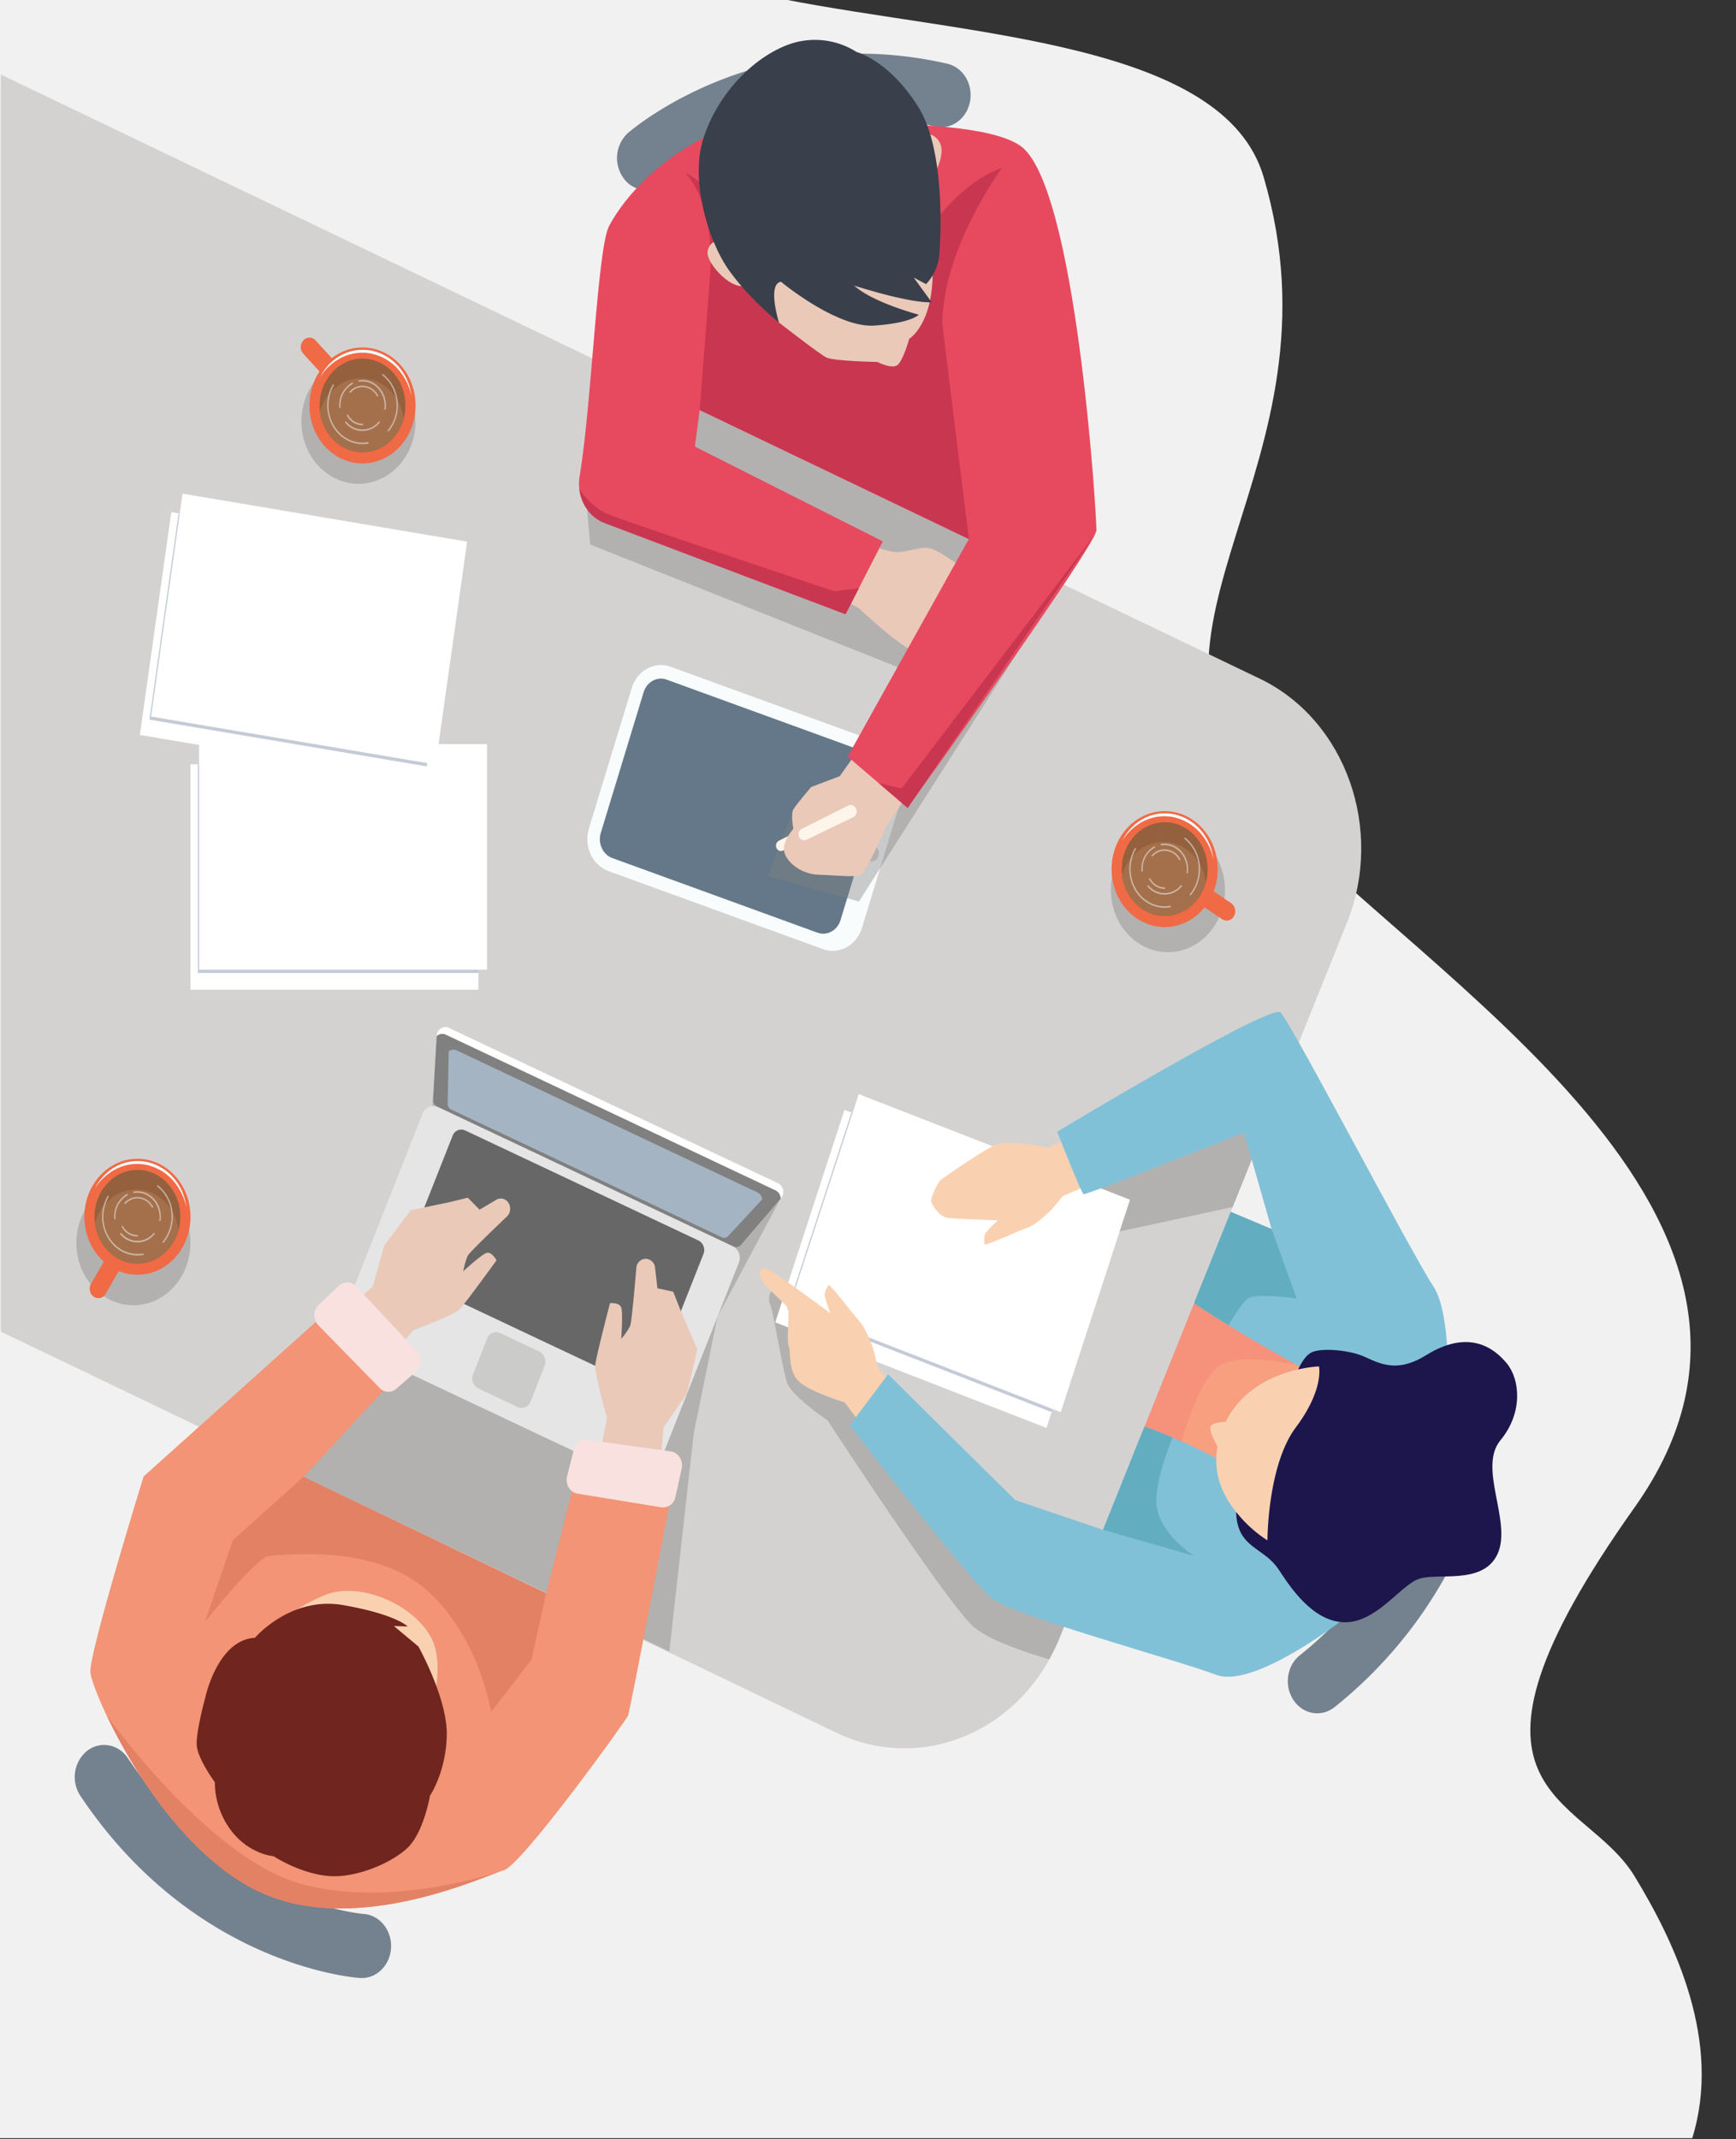
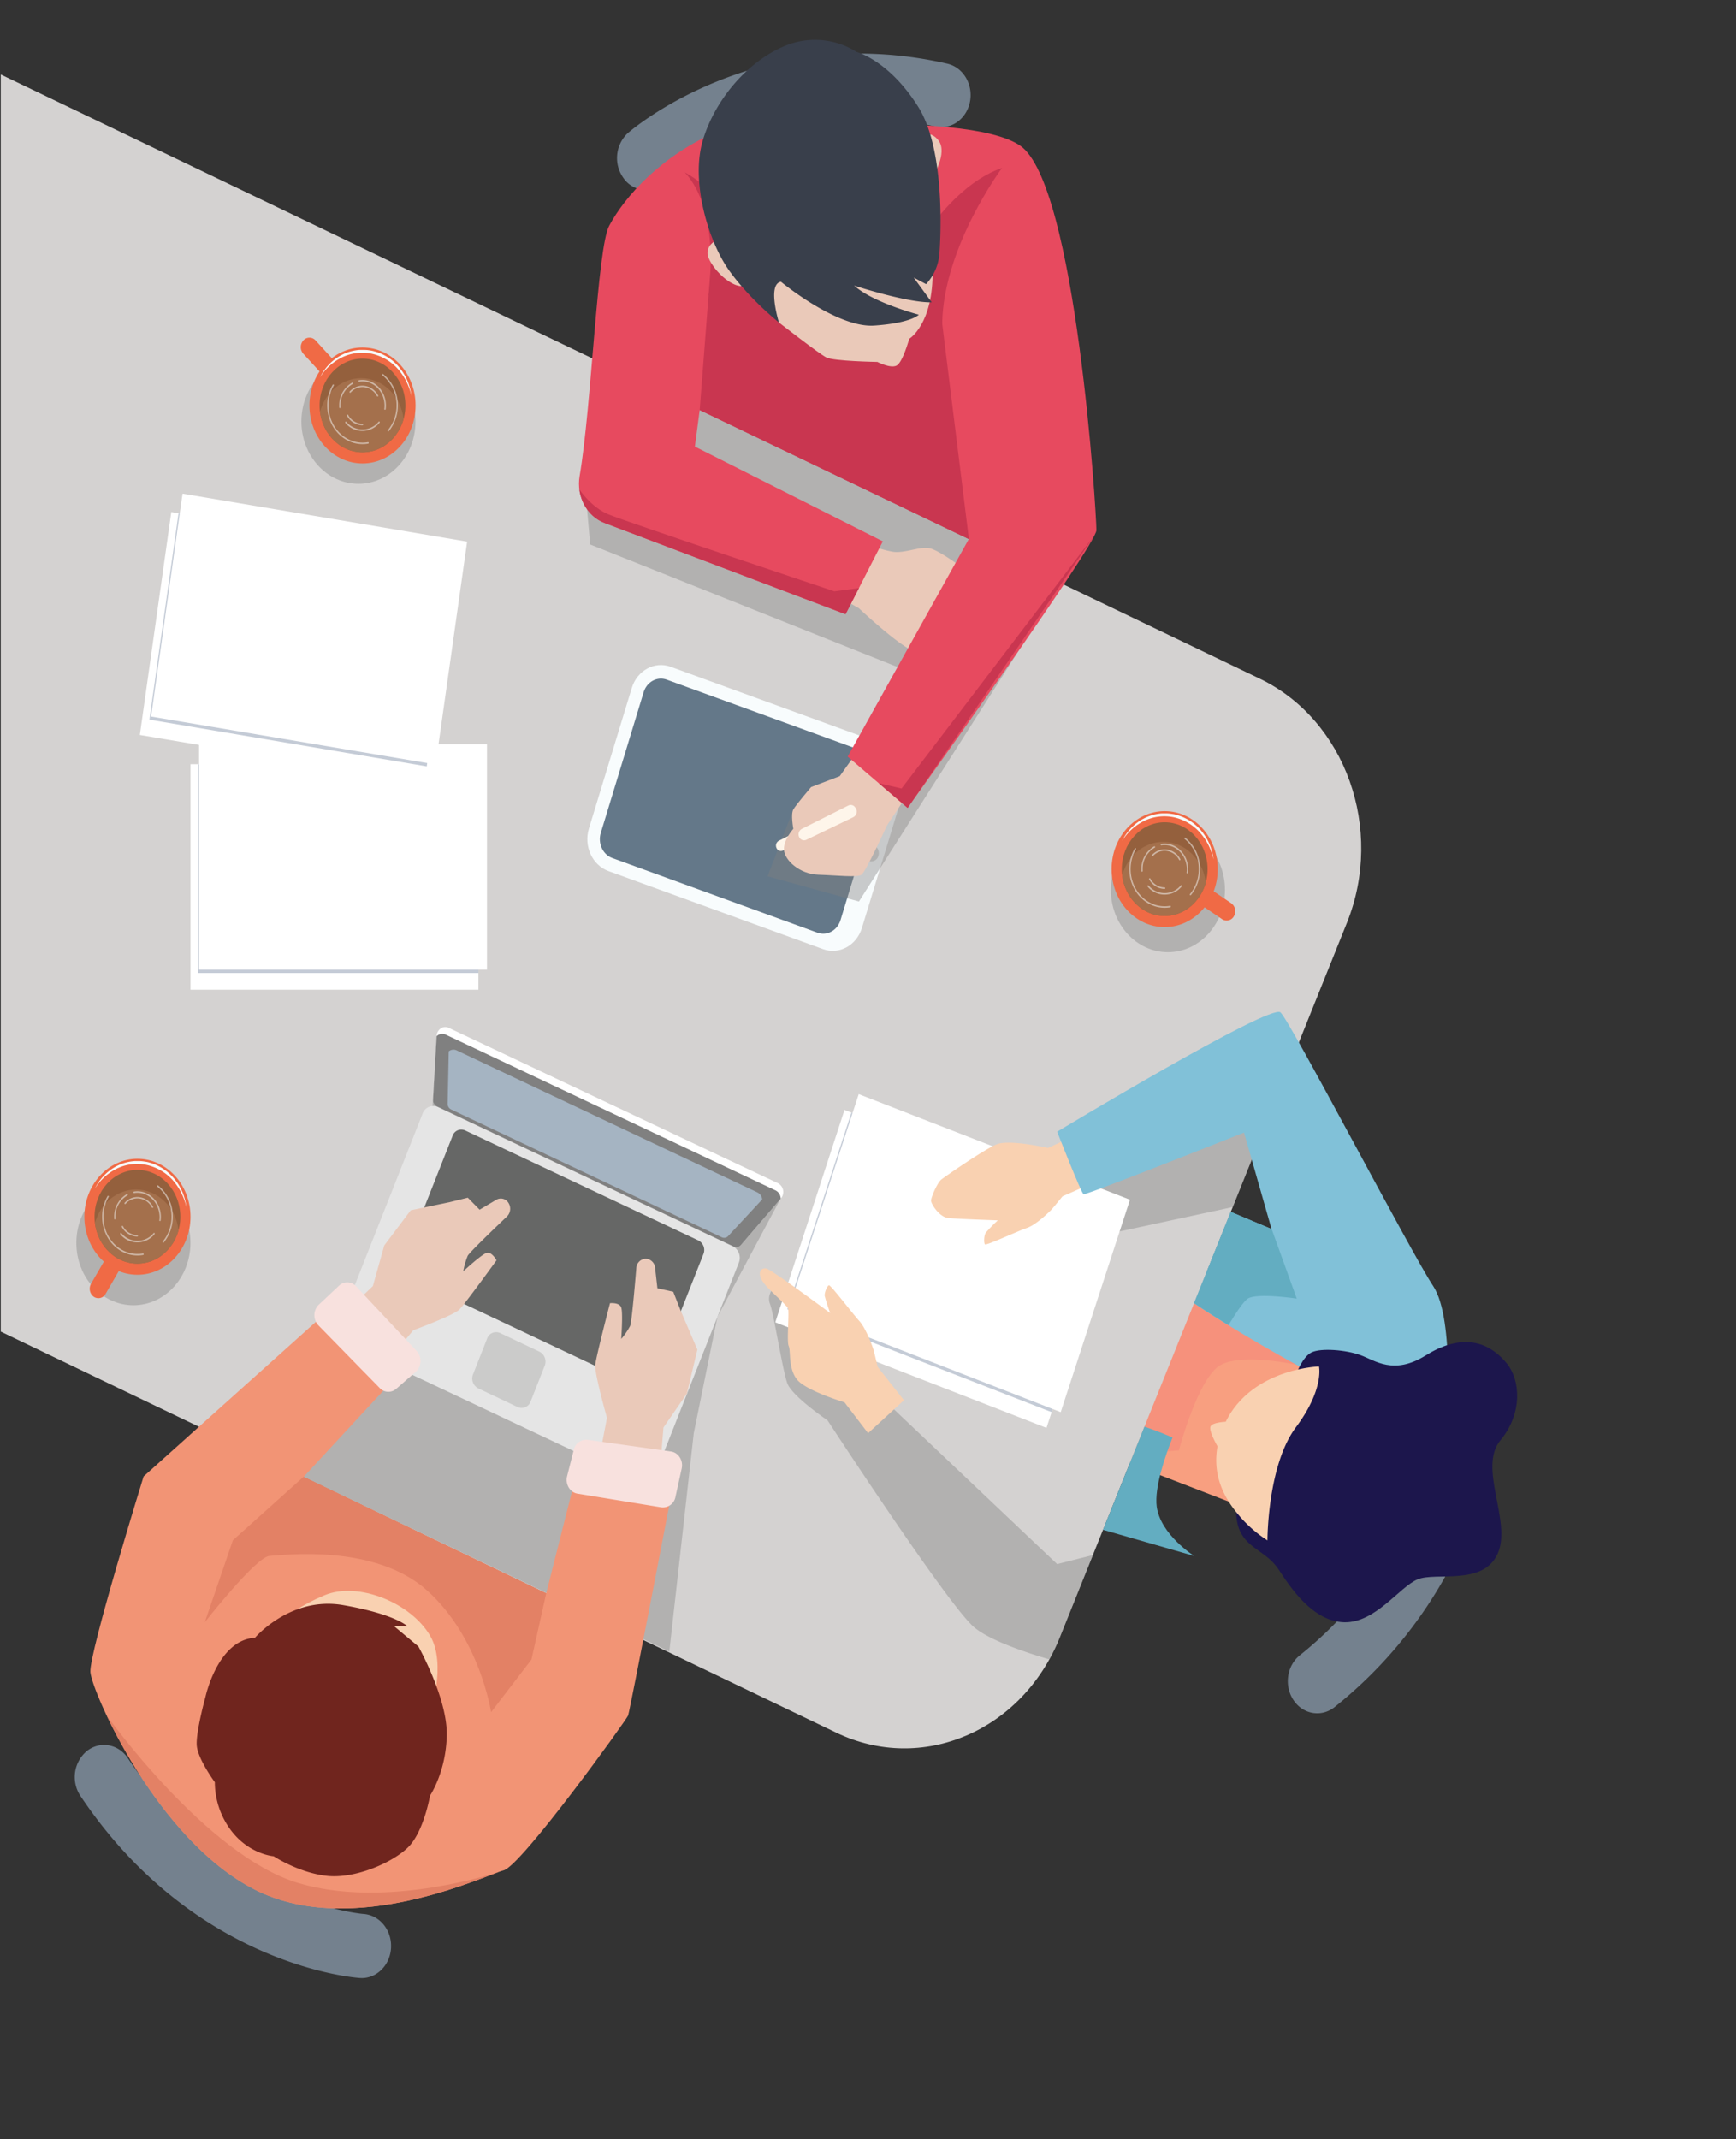
<svg xmlns="http://www.w3.org/2000/svg" id="Layer_1" data-name="Layer 1" viewBox="0 0 741 913">
  <rect x="0" y="0" width="741" height="913" fill="#333333" stroke="none" />
  <defs>
    <style>.cls-1{fill:#f2f1f1;}.cls-2{fill:#74818e;}.cls-3{fill:#f89f80;}.cls-4{fill:#f6917c;}.cls-5{fill:#d4d2d1;}.cls-6,.cls-8{fill:gray;}.cls-6,.cls-7{opacity:0.4;}.cls-9{fill:#e5e5e5;}.cls-10{fill:#666766;}.cls-11{fill:#cbcbca;}.cls-12{fill:#fff;}.cls-13{fill:#a5b4c2;}.cls-14{fill:#eac9b9;}.cls-15{fill:#c4cbd6;}.cls-16{fill:#f9d1b1;}.cls-17{fill:#647889;}.cls-18{fill:#f8fcfd;}.cls-19{fill:#fef5ea;}.cls-20{fill:#81c1d8;}.cls-21{fill:#f29475;}.cls-22{fill:#e74a5f;}.cls-23{fill:#c93650;}.cls-24{fill:#393f4b;}.cls-25{fill:#1c164c;}.cls-26{fill:#63adc1;}.cls-27{fill:#70251e;}.cls-28{fill:#e38165;}.cls-29{fill:#f06a45;}.cls-30{fill:#94603d;}.cls-31{fill:#a4704c;}.cls-32{opacity:0.5;}.cls-33{fill:#f8e1de;}</style>
  </defs>
  <title>meeting_1</title>
-   <path class="cls-1" d="M722.32,912.56H-.32V-.46H333.8c79.95,15.78,188.54,18.27,205.54,75.91,36.75,124.61-68.19,193.63,0,268.09S785.7,519.41,697.7,643.37s-22.05,121.2,0,157.39C715.35,829.71,735,871.75,722.32,912.56Z" />
  <path class="cls-2" d="M154.41,844.22c6.57,0,12.09-5.58,12.5-12.84.43-7.54-4.8-14-11.69-14.52-.36,0-15.31-1.3-35-10.11C93.81,795,71.74,776,54.56,750.35c-4.09-6.11-11.93-7.43-17.52-3a14.53,14.53,0,0,0-2.71,19.14C82.57,838.57,150.74,844,153.62,844.19Z" />
  <path class="cls-2" d="M640.74,597.35c0-7.18-5.11-13.21-11.75-13.66-6.9-.47-12.84,5.25-13.29,12.78,0,.39-1.18,16.72-9.25,38.3a163.89,163.89,0,0,1-51.62,71.69c-5.58,4.46-6.8,13-2.71,19.14s11.93,7.43,17.52,3c65.93-52.71,70.9-127.21,71.08-130.35C640.74,597.92,640.74,597.63,640.74,597.35Z" />
  <path class="cls-2" d="M267.51,57.26a14.61,14.61,0,0,0-1.42,18.68,11.84,11.84,0,0,0,17.58,2.24C284,77.94,295.83,68,315.9,60.06A139,139,0,0,1,399.2,54c6.77,1.54,13.41-3.2,14.83-10.61s-2.93-14.66-9.71-16.21c-80-18.25-133.95,27.57-136.21,29.53A8,8,0,0,0,267.51,57.26Z" />
  <polygon class="cls-3" points="576.75 585.91 504.55 544.53 477.36 622.71 548.89 650.29 576.75 585.91" />
  <path class="cls-4" d="M553.51,582.5s-22.72-5.12-32.38,0S503.21,619,503.21,619l-47.62,3.71,43.08-88.45,44.65,23.11Z" />
  <path class="cls-5" d="M537.74,289.66c36.6,17.57,53.24,64.22,37.17,104.22l-122.56,305c-16.08,40-58.78,58.18-95.38,40.62L.33,568.32V31.8Z" />
  <ellipse class="cls-6" cx="56.94" cy="530.46" rx="24.35" ry="26.61" />
  <ellipse class="cls-6" cx="153" cy="179.88" rx="24.35" ry="26.61" />
  <ellipse class="cls-6" cx="498.51" cy="379.78" rx="24.35" ry="26.61" />
  <g class="cls-7">
    <path class="cls-8" d="M330.51,549.1l23.24,26,97.49,92.44,15.24-3.84-14.13,35.17a83.94,83.94,0,0,1-4.48,9.35c-11.56-3.41-26-8.46-32.23-13.86-11.23-9.7-62.41-88.16-62.41-88.16s-15.15-10.27-17.17-15.82-5.81-29.83-7.38-33.83S330.51,549.1,330.51,549.1Z" />
    <path class="cls-8" d="M418.77,534.84c-5.22-.57-9.12-8.57-9.12-8.57l-8.11-4-1.05-8.85,13.58-6.27,76.17-23.88L537.58,472l2.41,8.74-13.83,34.42-79.45,17.14S424,535.4,418.77,534.84Z" />
  </g>
  <path class="cls-6" d="M184.83,469.35l-5.31,53.83L151.47,572.8l-42.78,47.51,177,84.57,10.44-93.2L306.23,562l28.1-52.59L187.4,439.57a9.15,9.15,0,0,0-1.11,3.48C186.23,444.67,184.83,469.35,184.83,469.35Z" />
  <path class="cls-9" d="M186.93,472.46l125.79,59.38a5.65,5.65,0,0,1,2.61,7.17l-35.85,90.68a4.84,4.84,0,0,1-6.56,2.84L147.13,573.16a5.67,5.67,0,0,1-2.61-7.17l35.85-90.68A4.84,4.84,0,0,1,186.93,472.46Z" />
  <path class="cls-10" d="M198.51,482.44l99.63,47a4.58,4.58,0,0,1,2.11,5.81l-21.54,54.49a3.93,3.93,0,0,1-5.32,2.31l-99.63-47a4.58,4.58,0,0,1-2.11-5.81l21.54-54.5A3.92,3.92,0,0,1,198.51,482.44Z" />
  <path class="cls-11" d="M213.43,568.91l16.87,8a4.75,4.75,0,0,1,2.19,6l-6,15.24a4.06,4.06,0,0,1-5.52,2.39l-16.87-8a4.76,4.76,0,0,1-2.18-6l6-15.24A4.06,4.06,0,0,1,213.43,568.91Z" />
  <path class="cls-12" d="M191.52,438.67l70.29,33.18L332.1,505a4.22,4.22,0,0,1,1.23,6.46l-17.09,19.89a2.54,2.54,0,0,1-3,.69l-63.38-29.92-63.38-29.92a3,3,0,0,1-1.62-2.88l1.54-27.23C186.53,439.33,189.17,437.56,191.52,438.67Z" />
  <path class="cls-8" d="M184.83,469.35l1.54-27.1a3.43,3.43,0,0,1,4-.62l70.29,33.18L330.93,508a4,4,0,0,1,2.32,3.59l-17,19.8a2.54,2.54,0,0,1-3,.69l-63.38-29.92-63.38-29.92A3,3,0,0,1,184.83,469.35Z" />
  <path class="cls-13" d="M191.07,471.08l.47-22.36a3.18,3.18,0,0,1,3.55-.35l64,30.23,64.05,30.23a3.74,3.74,0,0,1,2.2,3.07l-14.58,15.7a2.3,2.3,0,0,1-2.69.45l-57.75-27.26-57.75-27.27A2.68,2.68,0,0,1,191.07,471.08Z" />
  <path class="cls-14" d="M253.37,635.07l5.71-29.94s-5.38-19-5-22.62,6.29-26.32,6.29-26.32,4-.46,4.8,1.85,0,13.41,0,13.41a30.48,30.48,0,0,0,3.81-5.56c.64-1.58,2-17.17,2.63-24.66a4.15,4.15,0,0,1,4-4h0a4.15,4.15,0,0,1,4,3.82l1,8.78,6.76,1.48,3.17,8.08L297.67,576l-4.48,18.77-10,14.48-2.11,25.78Z" />
  <path class="cls-14" d="M157.54,590.34l18.86-22.59s17.24-6.37,19.69-8.85,15.84-21,15.84-21-2-3.78-4.19-3.17-10,7.86-10,7.86a32.66,32.66,0,0,1,1.9-6.63c.8-1.49,11.56-11.84,16.75-16.78a4.65,4.65,0,0,0,.61-5.85h0a3.79,3.79,0,0,0-5.16-1.28l-7.12,4.23-5.05-5.12-7.85,1.93-16.5,3.44-11.29,15-4.87,17.37-17.88,17Z" />
  <polygon class="cls-12" points="330.92 564.37 446.69 609.42 476.25 518.75 360.47 473.7 330.92 564.37" />
  <polygon class="cls-15" points="336.06 558.79 363.42 474.85 476.25 518.75 448.88 602.7 336.06 558.79" />
  <polygon class="cls-12" points="336.99 557.64 452.76 602.7 482.32 512.03 366.54 466.97 336.99 557.64" />
  <path class="cls-16" d="M461.8,483.28l-14.48,6.66s-16.54-3.81-22-1.52-21.81,13.65-23.53,15-4.38,7.62-4.38,9,3.5,7,7.29,7.41,21.21,1,21.21,1a68.78,68.78,0,0,0-5.17,5.33c-.74,1.14-.89,4.37-.3,4.94s14-5.7,17.87-7,9.6-6.85,10.64-8,4.58-5.52,4.58-5.52l16-7.05Z" />
  <path class="cls-16" d="M370.54,611.68l-10.07-13.17s-16.3-4.9-20.2-9.66-2.66-12.3-3.62-14.36.45-15.38-.38-16.35c-3-3.49-7.24-6.91-9.73-9.9-4.38-5.28-1.25-7.66,1-6.68,3.52,1.56,26.84,18.85,26.84,18.85a75.91,75.91,0,0,1-2.36-7.32c-.18-1.38,1.05-4.33,1.81-4.54s10.08,12.09,12.93,15.2,5.67,10.89,6.11,12.42,1.75,7.19,1.75,7.19l11.23,14.26Z" />
  <path class="cls-17" d="M285.4,287.29l91.67,33.34c5.47,2,8.43,8.45,6.6,14.43l-18.29,60c-1.82,6-7.73,9.21-13.2,7.22L260.52,369c-5.47-2-8.43-8.45-6.61-14.43l18.29-60C274,288.53,279.93,285.3,285.4,287.29Z" />
  <path class="cls-18" d="M259.67,371.75l91.66,33.34c6.86,2.5,14.3-1.57,16.58-9.06l18.3-60c2.28-7.49-1.44-15.62-8.3-18.11l-91.66-33.35c-6.86-2.49-14.3,1.57-16.58,9.07l-18.3,60C249.09,361.13,252.81,369.25,259.67,371.75Zm112.47-49.83c4.07,1.48,6.27,6.29,4.92,10.73L358.77,392.7c-1.36,4.44-5.77,6.85-9.83,5.37l-87.58-31.86c-4.07-1.48-6.27-6.29-4.92-10.73l18.29-60.05c1.36-4.44,5.77-6.85,9.83-5.37Z" />
  <path class="cls-5" d="M368.77,363a3.66,3.66,0,0,0,2.06,4.5,3.21,3.21,0,0,0,4.12-2.25,3.63,3.63,0,0,0-2.06-4.5A3.21,3.21,0,0,0,368.77,363Z" />
  <polygon class="cls-6" points="453.08 249.04 366.63 384.75 327.64 374 338.63 345.46 361.14 338.53 387.61 286.48 251.91 232.39 249.83 208.86 267.69 160.08 453.08 249.04" />
  <path class="cls-19" d="M332.46,358.82l17.91-9a2,2,0,0,1,2.57.71l.18.26a2.42,2.42,0,0,1-.83,3.5L334.2,363a2,2,0,0,1-2.72-1A2.4,2.4,0,0,1,332.46,358.82Z" />
  <path class="cls-14" d="M371,232.39a43.07,43.07,0,0,0,10.21,3.11c4.94.7,11.21-2.28,15.38-1.55s14.63,8.71,14.63,8.71l4,10.66,2.44,17.49-17.93,8s-4.61,2.26-12.1-2.11-21-17.1-21-17.1l-9.05-5.13Z" />
  <path class="cls-14" d="M358.44,331.26l-12.22,4.65s-6.41,7.49-7.59,9.55,0,8.27,0,8.27-4.25,4.65-4,9,6.63,10.34,14.66,10.59,16.55,1.3,18.44,0,10.88-21.05,10.88-21.05l12.76-19.25-24.82-13.17Z" />
  <path class="cls-20" d="M617.25,608.87s4-45.7-5.51-60-60.83-112.85-65.17-116.79S451.24,483,451.24,483s10.22,26.17,11.28,26.68S531,483.37,531,483.37l11.76,41.19-17.46-7.35-15.66,39s18.56,12.76,50.1,29.74S617.25,608.87,617.25,608.87Z" />
-   <path class="cls-20" d="M582.16,683.55c.42,1.19-45.27,37.91-62.92,31.29s-86.31-25.23-95.66-32.49-60.85-74.07-60.85-74.07l16.35-21.74,54.28,53.69,37.45,12.67,17.69-44S564.46,633.92,582.16,683.55Z" />
  <path class="cls-21" d="M288.93,625.44l-40.5-5.87L233.15,680,129.59,630.34l35.92-38.85-24.62-32.77L61.3,630.13S38,705.33,38.58,713.64s28.24,71.48,70.15,92.82,98.69-6.26,106.23-8.19,52.31-64,53.14-66.09S288.93,625.44,288.93,625.44Z" />
  <path class="cls-22" d="M247.41,203.17c5.14-30,7.49-97.29,12.63-106.85,6.71-12.49,22.21-30,46.71-40.45,0,0,104.66-9.88,128.63,6.25S468.09,219.88,468,226.32s-80.61,118.49-80.61,118.49l-25.57-21.9,51.71-92.83L298.66,175,296.6,190.6l80.23,40.45-15.91,31.09L258.18,223.26C250.51,220.43,245.91,211.87,247.41,203.17Z" />
  <polygon class="cls-23" points="375.14 334.28 384.82 336.53 467.4 228.15 387.43 344.81 375.14 334.28" />
  <path class="cls-23" d="M247.29,208.86c.21.31,5.05,7.62,12.46,10.69,7.57,3.14,96.37,32.81,96.37,32.81L366.63,251l-5.71,11.15L258.18,223.26C252.21,221.06,248.12,215.37,247.29,208.86Z" />
  <path class="cls-23" d="M413.57,230.08,397.1,97.15s-47.35-5.33-60.58,0-33,15-33,15L298.66,175Z" />
  <path class="cls-23" d="M427.73,71.66s-25,33.49-25.56,66.39-10.3,19.21-10.3,19.21l5.23-60.11S410,77.75,427.73,71.66Z" />
  <path class="cls-23" d="M302.44,126S308,90.68,292.3,73.56a52.91,52.91,0,0,1,25.76,34.24C324,132.53,302.44,126,302.44,126Z" />
  <path class="cls-14" d="M324.49,101.05c-.82-.33.64,24.09.64,24.09l7.32,12.48s17.06,13.3,20.25,14.93,21.79,1.92,21.79,1.92,5.57,2.91,8.2,1.58,5.4-11.45,5.4-11.45,10.32-6.08,10-29.39-27.48-33.49-27.48-33.49Z" />
  <path class="cls-14" d="M390.84,57.75s6.33-2.82,9.93,2.45-2.49,15.09-2.49,15.09Z" />
  <path class="cls-14" d="M306.73,102.19S302,103.63,302,108s9.06,14.87,15.39,14.09S306.73,102.19,306.73,102.19Z" />
  <path class="cls-24" d="M401,107.9s3.56-42.16-9-62.2-26.38-23.51-26.38-23.51a33.08,33.08,0,0,0-29.54-3C319.61,25.54,305.27,42.26,300,59.89s2.34,43.17,11.26,55.6,21.22,22.13,21.22,22.13-5.09-16.35.86-17.37c0,0,23.9,19.8,39.85,18.7s19-4.64,19-4.64-19.48-5.08-27.61-12.43c0,0,22.75,7.42,33.13,7.15L390,118.46l5.3,2.81A21.5,21.5,0,0,0,401,107.9Z" />
  <path class="cls-25" d="M528.22,638.69s-2.13,9.4,1.7,16,11.14,7.94,16,15.36,14.42,22,27.84,22.32,23.52-15.09,31.35-18.32,27.85,2.85,34.12-10.85-8.53-36.71,1.22-48.5,8.33-25.94,2.79-32.72c-9-11-20.89-12.08-34.65-3.52s-21.58,2.19-27.85-.09-16.88-3.13-20.89-1.19-6.72,9.63-6.72,9.63Z" />
  <path class="cls-26" d="M525.34,517.21l17.46,7.35,10.71,29.67s-17-2.57-20.89,0c-1.83,1.2-5.19,6.27-8.25,11.35-9.52-5.85-14.69-9.41-14.69-9.41Z" />
  <path class="cls-26" d="M488.5,608.87s4.68,1.54,12,4.61c-3.16,8-7.81,21.43-6.76,29.49,1.57,12,16,21.11,16,21.11L470.81,652.9Z" />
  <path class="cls-16" d="M183.74,730.79s6.94-20.57-.14-32.66c-8.24-14.09-30.79-23.31-45.09-17.29-21,8.82-19.49,16.23-19.49,16.23Z" />
  <path class="cls-27" d="M108.83,699S124,681.12,146.5,685.05,174,694.16,174,694.16l-5.86-.18,10.46,8.74S191,724.85,190.7,740.57s-7.15,25.79-7.15,25.79-2.65,15.39-9.31,22-22.69,13.6-34.79,12.24-22.64-8.37-22.64-8.37-10.26-.75-18-10.77a34.45,34.45,0,0,1-7.11-20.83s-7.32-9.9-7.71-15.75,3.7-20.61,3.7-20.61S92.89,699.86,108.83,699Z" />
  <path class="cls-28" d="M233.15,680l-6.3,28.27-17.24,22.49s-4.7-31.51-27.15-51.82-61.63-15.18-67.37-14.89-27.68,28.31-27.68,28.31l12-35,30.17-27.09Z" />
  <path class="cls-28" d="M45.54,732.18S88,791.8,127.1,803.6c34.3,10.34,76-1.53,85.73-4.63-12.86,4.67-65,27.42-104.1,7.49C78.9,791.27,56.31,754.89,45.54,732.18Z" />
  <path class="cls-19" d="M342.23,353.77l19.91-10a2.24,2.24,0,0,1,2.86.79l.2.29a2.69,2.69,0,0,1-.93,3.89l-20.12,9.7a2.25,2.25,0,0,1-3-1.14A2.67,2.67,0,0,1,342.23,353.77Z" />
  <rect class="cls-12" x="81.32" y="326.17" width="122.9" height="96.25" transform="translate(285.53 748.58) rotate(180)" />
  <rect class="cls-15" x="84.45" y="326.17" width="119.77" height="89.11" />
  <rect class="cls-12" x="84.97" y="317.61" width="122.9" height="96.25" transform="translate(292.84 731.46) rotate(180)" />
  <polygon class="cls-12" points="59.69 313.67 181.15 334.14 194.58 239.02 73.12 218.54 59.69 313.67" />
  <polygon class="cls-15" points="63.78 307.14 76.21 219.07 194.58 239.02 182.15 327.09 63.78 307.14" />
  <polygon class="cls-12" points="64.49 305.82 185.96 326.29 199.39 231.17 77.92 210.69 64.49 305.82" />
  <path class="cls-29" d="M526.71,391a3.51,3.51,0,0,1-5.07,1.3l-12.73-8.64,3.88-6.83,12.73,8.64A4.24,4.24,0,0,1,526.71,391Z" />
  <ellipse class="cls-29" cx="497.13" cy="370.93" rx="22.65" ry="24.75" />
  <path class="cls-18" d="M518,366.84a23.8,23.8,0,0,0-1.83-6.74,23.3,23.3,0,0,0-3.68-5.85,21,21,0,0,0-11.39-6.74c-.54-.09-1.08-.16-1.63-.24a14.89,14.89,0,0,0-1.64-.11l-.82,0-.82,0a12.81,12.81,0,0,0-1.64.15,19,19,0,0,0-6.28,2,20.24,20.24,0,0,0-5.37,4,22.29,22.29,0,0,0-3.92,5.58,23,23,0,0,1,9.66-8.67,19.85,19.85,0,0,1,12.25-1.46,21.17,21.17,0,0,1,10.95,6.18A25.42,25.42,0,0,1,518,366.84Z" />
  <ellipse class="cls-30" cx="497.13" cy="370.93" rx="18.31" ry="20" />
  <path class="cls-31" d="M514.68,376.61c-2.24,8.28-9.25,14.32-17.55,14.32-9.27,0-16.93-7.53-18.13-17.3,2.24-8.28,9.24-14.32,17.55-14.32C505.82,359.31,513.48,366.84,514.68,376.61Z" />
  <g class="cls-32">
    <path class="cls-18" d="M484.37,362.1a.28.28,0,0,1,.4-.1.33.33,0,0,1,.09.44,16.94,16.94,0,0,0-2.25,8.49c0,8.75,6.51,15.87,14.52,15.87a13.77,13.77,0,0,0,2.31-.2.3.3,0,0,1,.33.26.33.33,0,0,1-.24.37,14.85,14.85,0,0,1-2.4.2c-8.33,0-15.1-7.4-15.1-16.5A17.61,17.61,0,0,1,484.37,362.1Z" />
    <path class="cls-18" d="M505.63,358.07a.34.34,0,0,1-.06-.45.27.27,0,0,1,.4-.07,17.09,17.09,0,0,1,6.26,13.38A17.4,17.4,0,0,1,508.35,382a.3.3,0,0,1-.21.1.32.32,0,0,1-.2-.08.34.34,0,0,1,0-.45,16.68,16.68,0,0,0,3.73-10.62A16.42,16.42,0,0,0,505.63,358.07Z" />
    <path class="cls-18" d="M497.13,360.69a8,8,0,0,0-1.39.11.32.32,0,0,1-.09-.63,9.14,9.14,0,0,1,1.48-.12c5.49,0,10,4.88,10,10.88a13.82,13.82,0,0,1-.1,1.58.32.32,0,0,1-.29.27h0a.31.31,0,0,1-.25-.36,12,12,0,0,0,.1-1.48C506.51,365.28,502.3,360.69,497.13,360.69Z" />
    <path class="cls-18" d="M489.85,378.35a.34.34,0,0,1,0-.45.27.27,0,0,1,.41,0,8.85,8.85,0,0,0,13.77-.06.27.27,0,0,1,.41,0,.34.34,0,0,1,0,.45,9.4,9.4,0,0,1-14.62.06Z" />
    <path class="cls-18" d="M492.88,361.79a10.36,10.36,0,0,0-5.13,9.14c0,.26,0,.53,0,.78a.32.32,0,0,1-.27.35h0a.31.31,0,0,1-.29-.3c0-.27,0-.55,0-.83a11,11,0,0,1,5.45-9.7.28.28,0,0,1,.39.14A.31.31,0,0,1,492.88,361.79Z" />
    <path class="cls-18" d="M497.13,379.37a7.55,7.55,0,0,1-6.62-4.08.34.34,0,0,1,.1-.44.28.28,0,0,1,.4.11,7,7,0,0,0,6.12,3.78.32.32,0,0,1,0,.63Z" />
    <path class="cls-18" d="M492.08,365.41a.28.28,0,0,1-.41,0,.33.33,0,0,1,0-.45,7.38,7.38,0,0,1,5.46-2.47,7.65,7.65,0,0,1,6.68,4.19.33.33,0,0,1-.11.43.24.24,0,0,1-.14.05.31.31,0,0,1-.26-.16,7.08,7.08,0,0,0-6.17-3.88A6.82,6.82,0,0,0,492.08,365.41Z" />
  </g>
  <path class="cls-29" d="M129.48,145.28a3.47,3.47,0,0,1,5.21,0l10.59,11.58-5.2,5.69L129.48,151A4.29,4.29,0,0,1,129.48,145.28Z" />
  <ellipse class="cls-29" cx="154.73" cy="173.05" rx="22.65" ry="24.75" />
  <path class="cls-18" d="M175.62,169a24.58,24.58,0,0,0-1.83-6.74,23.06,23.06,0,0,0-3.69-5.85,20.93,20.93,0,0,0-11.38-6.73c-.54-.1-1.09-.17-1.63-.25s-1.09-.07-1.64-.11l-.82,0-.83,0a12.83,12.83,0,0,0-1.63.15,19.21,19.21,0,0,0-6.28,2,20.67,20.67,0,0,0-5.38,4,23,23,0,0,0-3.92,5.58,23,23,0,0,1,9.67-8.66,19.85,19.85,0,0,1,12.25-1.46,21.14,21.14,0,0,1,11,6.18A25.33,25.33,0,0,1,175.62,169Z" />
  <ellipse class="cls-30" cx="154.73" cy="173.05" rx="18.31" ry="20" />
  <path class="cls-31" d="M172.28,178.73C170,187,163,193.05,154.73,193.05c-9.27,0-16.93-7.53-18.14-17.3,2.24-8.28,9.25-14.32,17.56-14.32C163.42,161.43,171.07,169,172.28,178.73Z" />
  <g class="cls-32">
    <path class="cls-18" d="M142,164.22a.28.28,0,0,1,.4-.1.33.33,0,0,1,.09.44,16.94,16.94,0,0,0-2.25,8.49c0,8.75,6.51,15.87,14.52,15.87a13.56,13.56,0,0,0,2.3-.2.3.3,0,0,1,.34.26.33.33,0,0,1-.24.37,13.8,13.8,0,0,1-2.4.2c-8.33,0-15.1-7.4-15.1-16.5A17.61,17.61,0,0,1,142,164.22Z" />
    <path class="cls-18" d="M163.23,160.19a.34.34,0,0,1-.07-.44.28.28,0,0,1,.41-.08,17.09,17.09,0,0,1,6.26,13.38,17.4,17.4,0,0,1-3.88,11,.28.28,0,0,1-.22.1.24.24,0,0,1-.19-.08.34.34,0,0,1,0-.45,16.73,16.73,0,0,0,3.73-10.62A16.43,16.43,0,0,0,163.23,160.19Z" />
    <path class="cls-18" d="M154.73,162.81a9.33,9.33,0,0,0-1.4.11.3.3,0,0,1-.33-.27.32.32,0,0,1,.25-.36,9,9,0,0,1,1.48-.12c5.49,0,10,4.88,10,10.88a11.87,11.87,0,0,1-.11,1.58.29.29,0,0,1-.28.27h-.05a.31.31,0,0,1-.24-.36,12.29,12.29,0,0,0,.09-1.49C164.1,167.4,159.9,162.81,154.73,162.81Z" />
    <path class="cls-18" d="M147.44,180.47a.34.34,0,0,1,0-.45.27.27,0,0,1,.41,0,8.85,8.85,0,0,0,13.77-.06.27.27,0,0,1,.41,0,.35.35,0,0,1,0,.45,9.41,9.41,0,0,1-14.63.06Z" />
    <path class="cls-18" d="M150.48,163.92a10.34,10.34,0,0,0-5.13,9.13c0,.27,0,.53,0,.79a.32.32,0,0,1-.27.34h0a.31.31,0,0,1-.29-.3c0-.27,0-.55,0-.83a11,11,0,0,1,5.45-9.7.28.28,0,0,1,.39.14A.33.33,0,0,1,150.48,163.92Z" />
    <path class="cls-18" d="M154.73,181.5a7.56,7.56,0,0,1-6.62-4.09.33.33,0,0,1,.1-.44.28.28,0,0,1,.4.11,7,7,0,0,0,6.12,3.78.3.3,0,0,1,.29.32A.31.31,0,0,1,154.73,181.5Z" />
    <path class="cls-18" d="M149.68,167.53a.27.27,0,0,1-.42,0,.35.35,0,0,1,0-.45,7.38,7.38,0,0,1,5.47-2.47,7.68,7.68,0,0,1,6.68,4.19.34.34,0,0,1-.11.44.42.42,0,0,1-.15,0,.3.3,0,0,1-.25-.16,7.08,7.08,0,0,0-6.17-3.87A6.81,6.81,0,0,0,149.68,167.53Z" />
  </g>
  <path class="cls-29" d="M40,553.43a4.25,4.25,0,0,1-1.13-5.55l8-13.82,6.21,4.31-8,13.82A3.5,3.5,0,0,1,40,553.43Z" />
  <ellipse class="cls-29" cx="58.66" cy="519.31" rx="22.65" ry="24.75" />
  <path class="cls-18" d="M79.55,515.22a24.12,24.12,0,0,0-1.82-6.74A22.71,22.71,0,0,0,74,502.63a21,21,0,0,0-11.38-6.74c-.54-.09-1.09-.16-1.63-.24a15.24,15.24,0,0,0-1.65-.11c-.27,0-.54,0-.82,0l-.82,0a15.17,15.17,0,0,0-1.64.16,19,19,0,0,0-6.28,2,20.66,20.66,0,0,0-5.37,4,22.81,22.81,0,0,0-3.92,5.58,23,23,0,0,1,9.67-8.67,19.85,19.85,0,0,1,12.25-1.46,21.21,21.21,0,0,1,11,6.18A25.44,25.44,0,0,1,79.55,515.22Z" />
  <ellipse class="cls-30" cx="58.66" cy="519.31" rx="18.31" ry="20" />
  <path class="cls-31" d="M76.22,525C74,533.27,67,539.31,58.66,539.31c-9.27,0-16.92-7.53-18.13-17.3,2.24-8.28,9.25-14.32,17.55-14.32C67.35,507.69,75,515.22,76.22,525Z" />
  <g class="cls-32">
    <path class="cls-18" d="M45.9,510.48a.29.29,0,0,1,.41-.1.35.35,0,0,1,.09.44,16.85,16.85,0,0,0-2.26,8.49c0,8.75,6.52,15.86,14.52,15.86A13.67,13.67,0,0,0,61,535a.29.29,0,0,1,.33.26.3.3,0,0,1-.24.36,13.73,13.73,0,0,1-2.4.21c-8.32,0-15.1-7.4-15.1-16.5A17.61,17.61,0,0,1,45.9,510.48Z" />
    <path class="cls-18" d="M67.17,506.45a.35.35,0,0,1-.07-.45.28.28,0,0,1,.41-.07,17.09,17.09,0,0,1,6.26,13.38,17.35,17.35,0,0,1-3.88,11,.29.29,0,0,1-.22.11.32.32,0,0,1-.2-.08.35.35,0,0,1,0-.45,16.68,16.68,0,0,0,3.73-10.62A16.42,16.42,0,0,0,67.17,506.45Z" />
    <path class="cls-18" d="M58.66,509.06a8.16,8.16,0,0,0-1.39.12.3.3,0,0,1-.33-.27.31.31,0,0,1,.25-.36,9,9,0,0,1,1.47-.12c5.5,0,10,4.88,10,10.88a11.61,11.61,0,0,1-.1,1.57.31.31,0,0,1-.29.28h0a.31.31,0,0,1-.25-.36,10.41,10.41,0,0,0,.1-1.48C68,513.66,63.83,509.06,58.66,509.06Z" />
    <path class="cls-18" d="M51.38,526.73a.35.35,0,0,1,0-.45.29.29,0,0,1,.42,0,8.85,8.85,0,0,0,13.76,0,.27.27,0,0,1,.41,0,.34.34,0,0,1,0,.45,9.4,9.4,0,0,1-14.62.06Z" />
    <path class="cls-18" d="M54.42,510.17a10.34,10.34,0,0,0-5.13,9.14q0,.39,0,.78a.31.31,0,0,1-.27.34h0a.3.3,0,0,1-.29-.29c0-.27,0-.55,0-.83a11,11,0,0,1,5.45-9.71.29.29,0,0,1,.39.14A.34.34,0,0,1,54.42,510.17Z" />
    <path class="cls-18" d="M58.66,527.75A7.58,7.58,0,0,1,52,523.66a.34.34,0,0,1,.1-.43.28.28,0,0,1,.4.11,7,7,0,0,0,6.12,3.78.32.32,0,0,1,0,.63Z" />
    <path class="cls-18" d="M53.61,513.79a.28.28,0,0,1-.41,0,.35.35,0,0,1,0-.45,7.34,7.34,0,0,1,5.46-2.47,7.65,7.65,0,0,1,6.68,4.19.33.33,0,0,1-.1.43.28.28,0,0,1-.15,0,.27.27,0,0,1-.25-.15,7.09,7.09,0,0,0-6.18-3.88A6.8,6.8,0,0,0,53.61,513.79Z" />
  </g>
  <path class="cls-16" d="M516.69,608.87c.51-1.34,3.55-1.88,6.51-2.08C534.46,584,563,583.18,563,583.18s2.28,9.78-9.87,26S541,657.43,541,657.43a54.49,54.49,0,0,1-12.86-11.51c-5.4-6.49-10.72-16-8.46-28.63C517.9,614.05,516.14,610.3,516.69,608.87Z" />
  <path class="cls-33" d="M242.07,630l2.84-11.22a5.47,5.47,0,0,1,5.92-4.29l35.56,5c3.2.45,5.34,3.83,4.59,7.26l-2.66,12.1a5.45,5.45,0,0,1-6.07,4.47l-35.76-5.84C243.27,636.94,241.19,633.45,242.07,630Z" />
  <path class="cls-33" d="M177.49,585.44l-8.32,7.27a5.07,5.07,0,0,1-7.09-.3L135.9,565.65a6.29,6.29,0,0,1,.17-8.82l8.63-8.11A5.09,5.09,0,0,1,152,549l25.87,27.61A6.29,6.29,0,0,1,177.49,585.44Z" />
</svg>